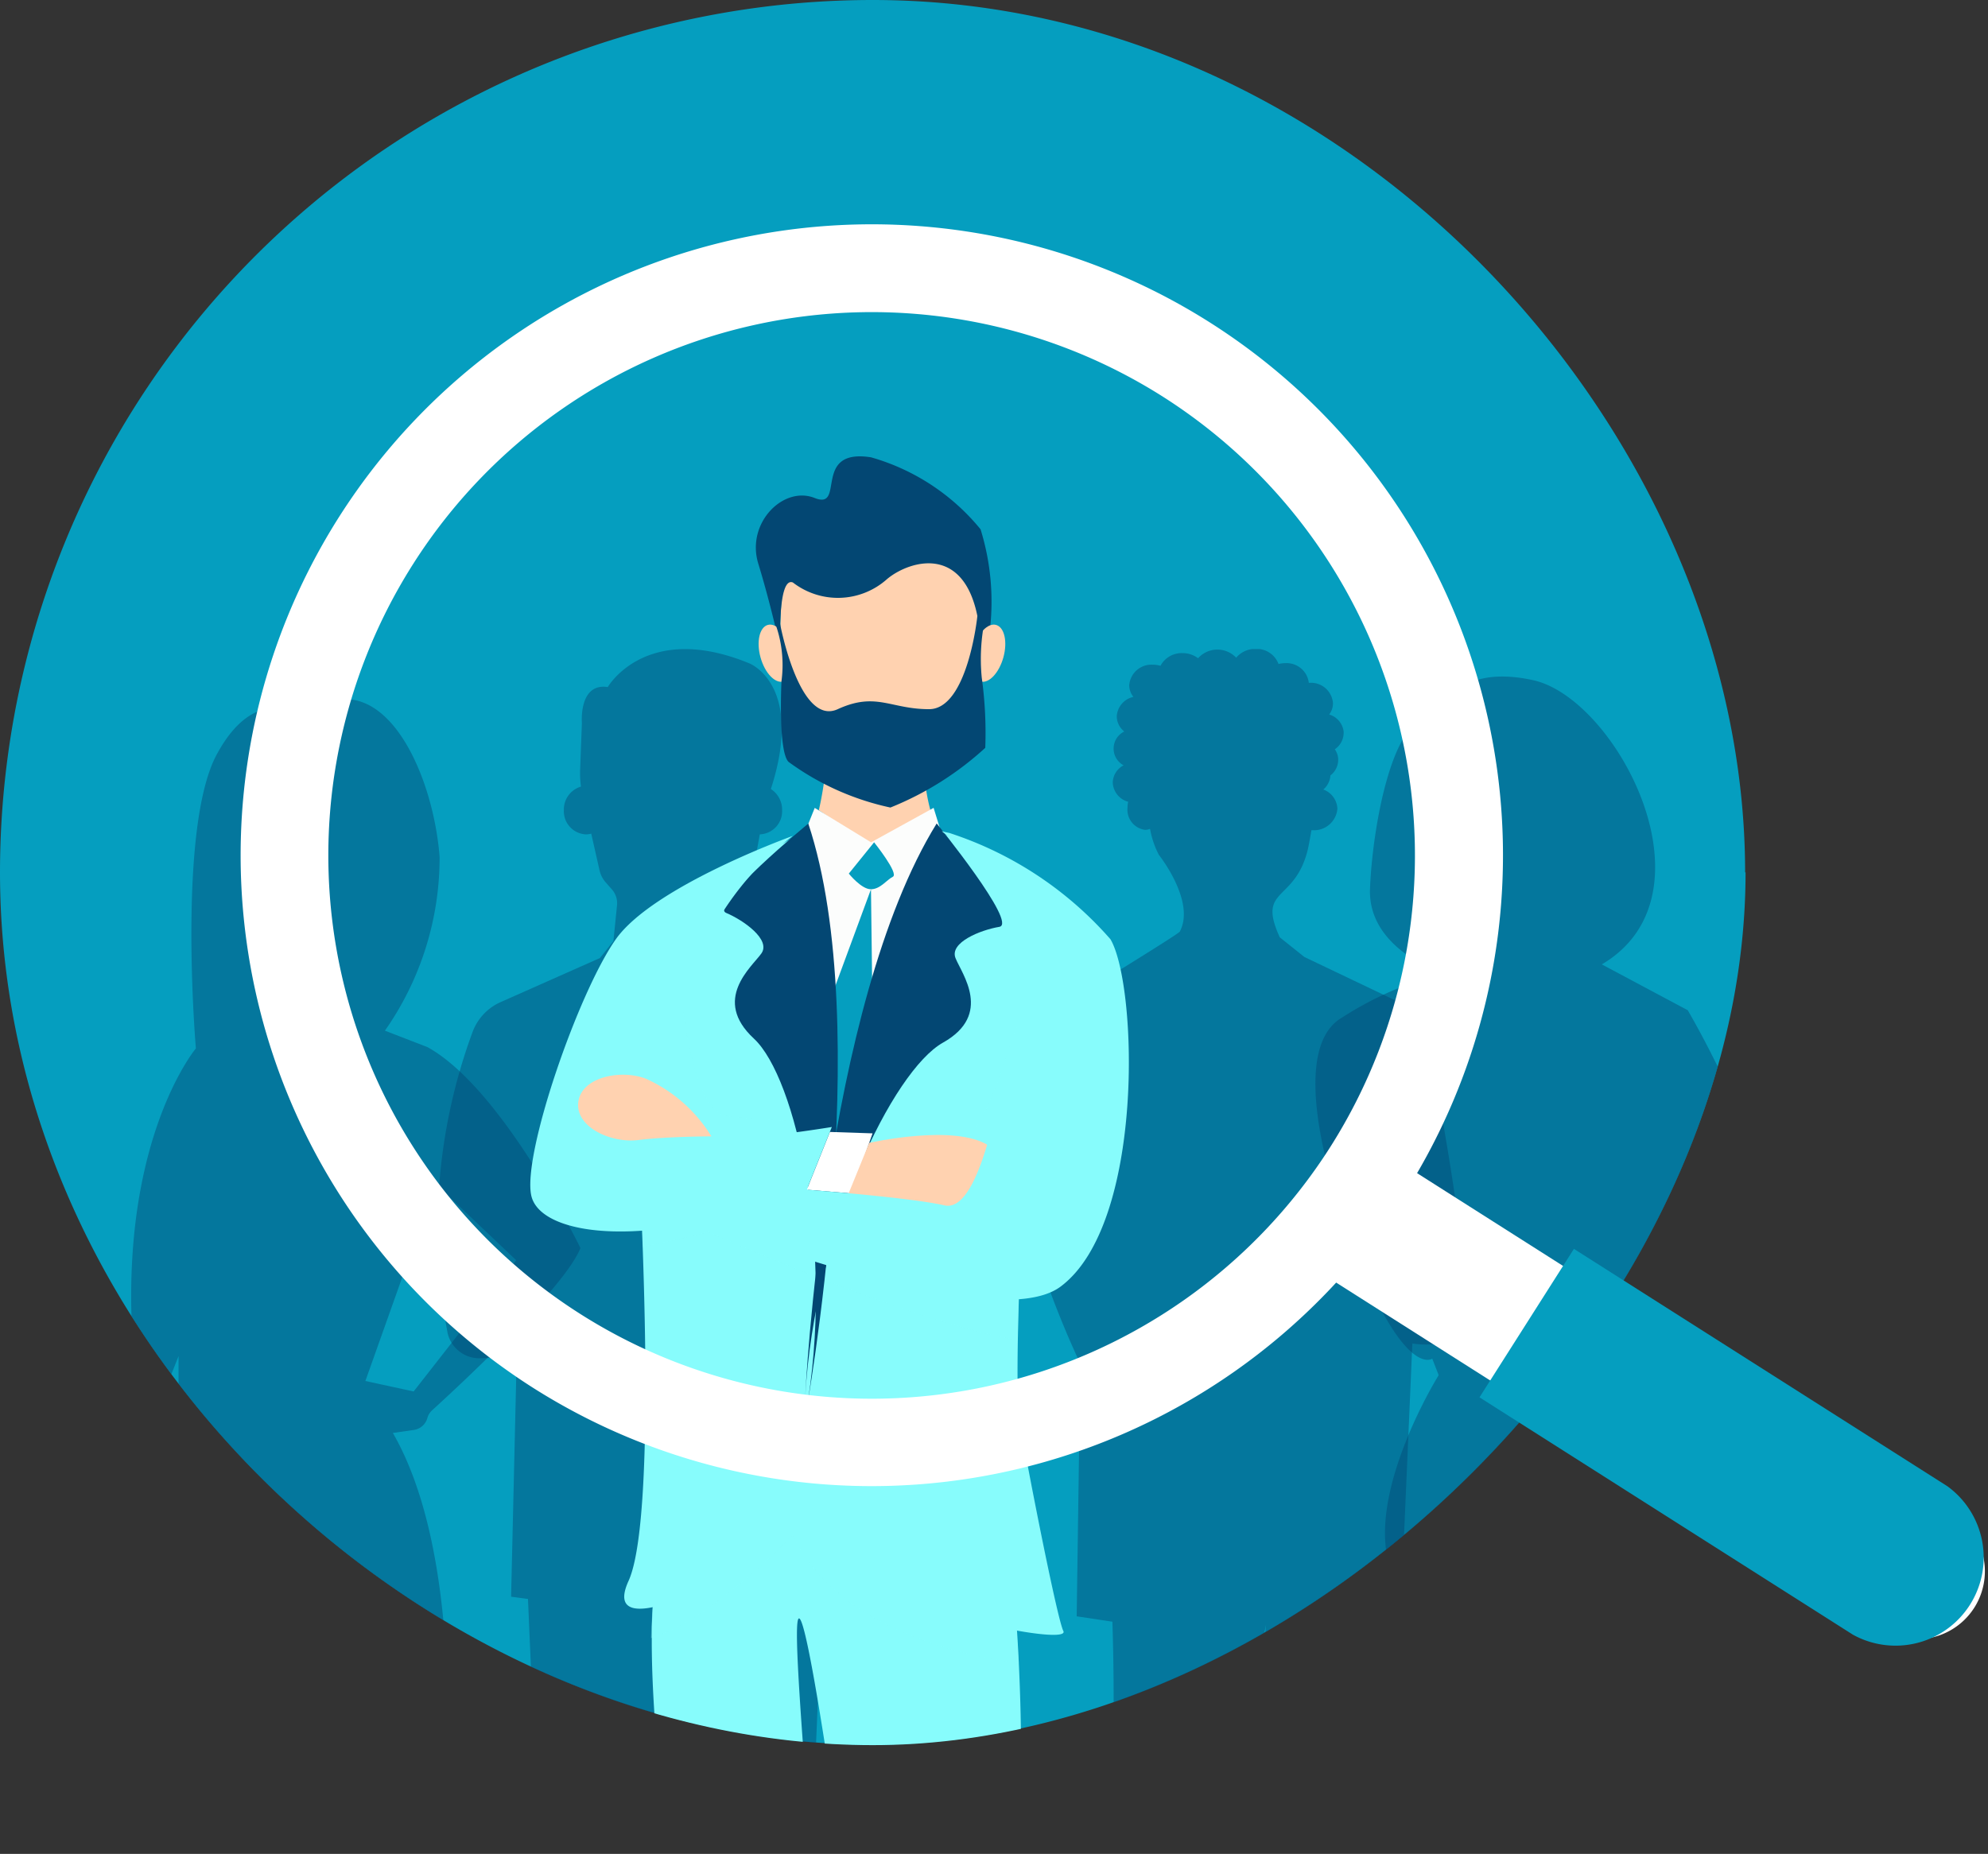
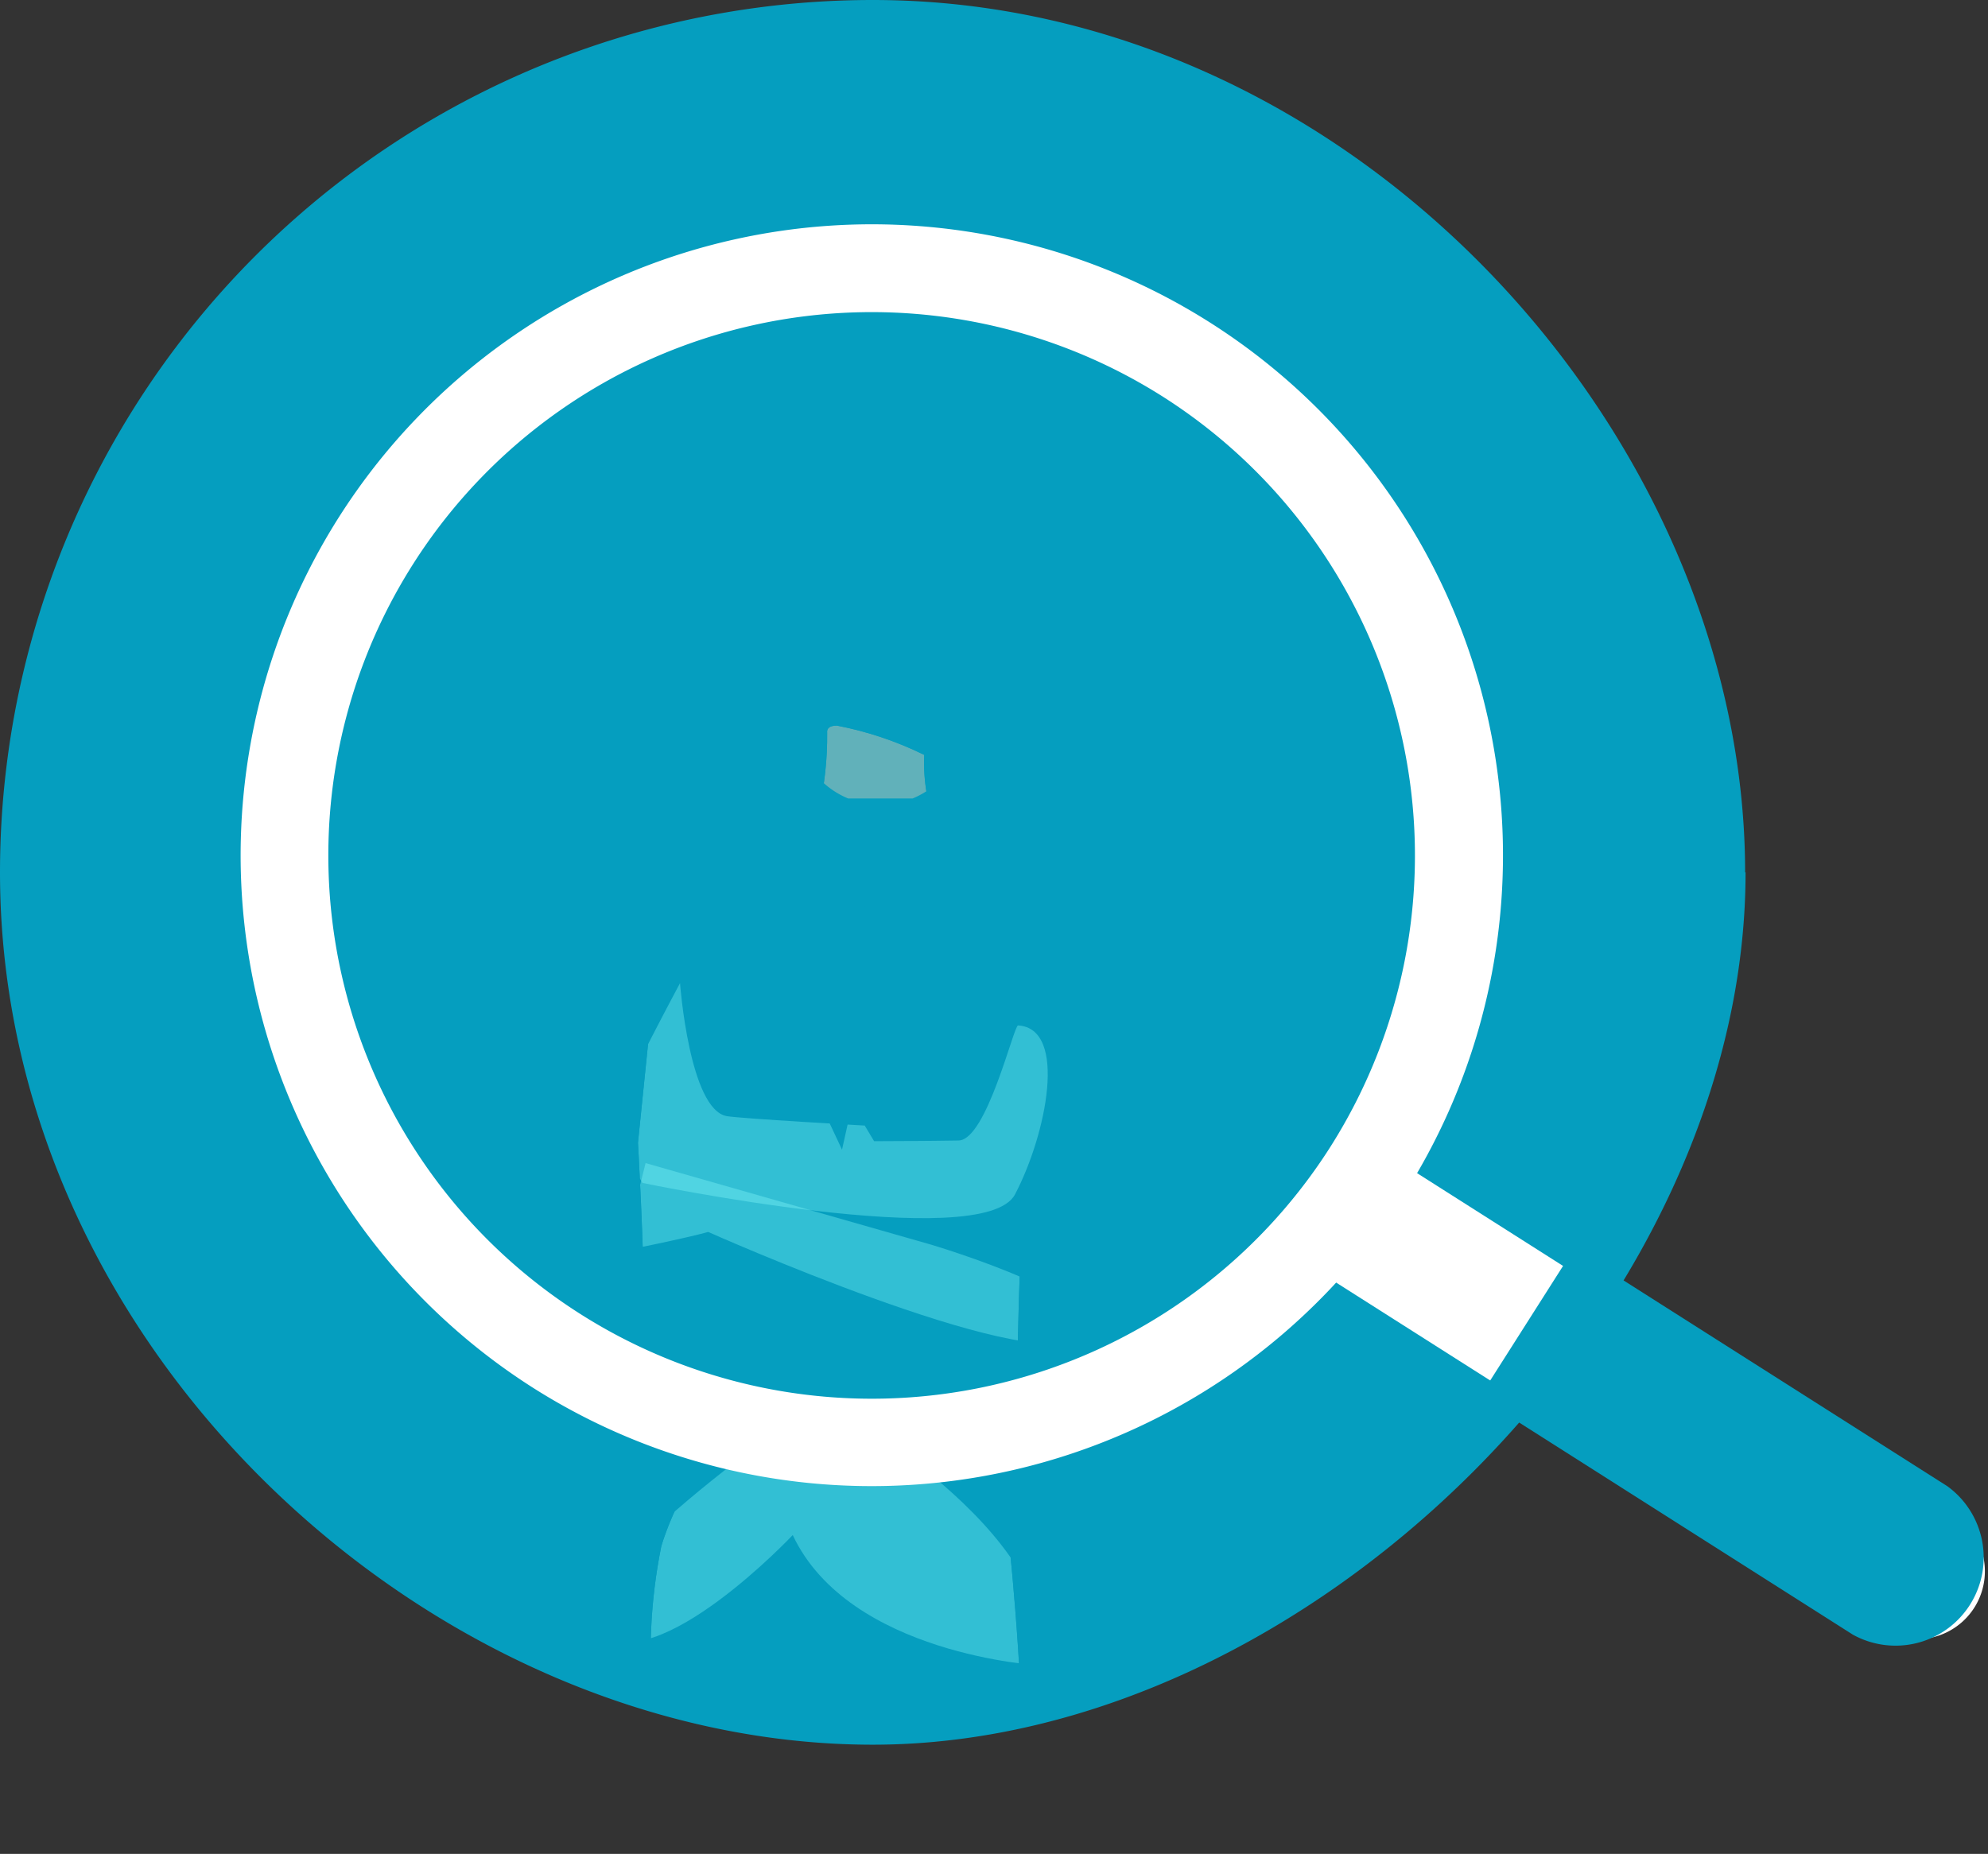
<svg xmlns="http://www.w3.org/2000/svg" width="45.1" height="42.067" viewBox="0 0 45.1 42.067">
  <rect x="0" y="0" width="45.1" height="42.067" fill="#333333" stroke="none" />
  <defs>
    <style>.a{fill:none;}.b{clip-path:url(#a);}.c{clip-path:url(#b);}.d{fill:#059ebf;}.e{clip-path:url(#c);}.f{opacity:0.45;}.g{clip-path:url(#d);}.h{fill:#034773;}.i{clip-path:url(#e);}.j{clip-path:url(#f);}.k{clip-path:url(#g);}.l{fill:#87fcfc;}.m{clip-path:url(#h);}.n{opacity:0.35;}.n,.u{mix-blend-mode:multiply;isolation:isolate;}.o{clip-path:url(#i);}.p{clip-path:url(#k);}.q{clip-path:url(#l);}.r{clip-path:url(#m);}.s{fill:#ffd2b0;}.t{clip-path:url(#o);}.u{opacity:0.37;}.v{clip-path:url(#p);}.w{fill:#fcfdfc;}.x{clip-path:url(#r);}.y{fill:#fff;}</style>
    <clipPath id="a">
      <path class="a" d="M0,0H45.1V42.067H0Z" />
    </clipPath>
    <clipPath id="b">
      <rect class="a" width="45.1" height="57.833" />
    </clipPath>
    <clipPath id="c">
-       <path class="a" d="M19.691,0A19.8,19.8,0,0,0,0,19.8c0,10.933,9.9,19.8,19.8,19.8s19.8-9.9,19.8-19.8C39.59,9.928,30.778.06,19.892,0Z" transform="translate(0 -0.001)" />
-     </clipPath>
+       </clipPath>
    <clipPath id="d">
      <rect class="a" width="10.36" height="39.659" />
    </clipPath>
    <clipPath id="e">
      <rect class="a" width="10.436" height="37.485" />
    </clipPath>
    <clipPath id="f">
      <rect class="a" width="11.949" height="39.083" />
    </clipPath>
    <clipPath id="g">
      <rect class="a" width="11.495" height="39.997" />
    </clipPath>
    <clipPath id="h">
      <path class="a" d="M46.028,99.291a12.194,12.194,0,0,0-.165,3.775,18.181,18.181,0,0,0,3.368.647,12.1,12.1,0,0,1-.079-2.789,13.344,13.344,0,0,1,.583,2.83q.543.035,1.086.035a15.842,15.842,0,0,0,3.391-.376c-.076-2.5-.373-4.974-.373-4.974-.953-2.7-2.162-3.663-3.348-3.663-2,0-3.93,2.733-4.464,4.515" transform="translate(-45.804 -94.776)" />
    </clipPath>
    <clipPath id="i">
      <rect class="a" width="10.251" height="6.036" />
    </clipPath>
    <clipPath id="k">
      <path class="a" d="M48.03,58.361l-3.3,1.918L44.2,65.463s.5,8.38-.213,9.943,2.7-.213,3.054-.71a8.154,8.154,0,0,0,.71-1.421s-.355,1.421,1.7,2.273,4.545,1.279,4.4.994S53,72.636,52.86,71.783s.071-4.971.071-4.971,2.379-6.533-1.989-8.451Z" transform="translate(-43.885 -58.361)" />
    </clipPath>
    <clipPath id="l">
      <rect class="a" width="10.502" height="4.1" />
    </clipPath>
    <clipPath id="m">
      <rect class="a" width="9.782" height="5.333" />
    </clipPath>
    <clipPath id="o">
      <path class="a" d="M57.765,51.188a7.527,7.527,0,0,1-.19,1.762l1.255.866s1.7-.071,1.421-.426a4.219,4.219,0,0,1-.284-1.7,7.858,7.858,0,0,0-1.978-.664c-.15,0-.239.047-.224.167" transform="translate(-57.575 -51.021)" />
    </clipPath>
    <clipPath id="p">
      <rect class="a" width="3.835" height="3.693" />
    </clipPath>
    <clipPath id="r">
      <path class="a" d="M57.518,57.6l-1.278-.781-.331.828-.166,2.509.778,6.293L57.731,63l1.491-5.255-.284-.923Z" transform="translate(-55.743 -56.821)" />
    </clipPath>
  </defs>
  <g transform="translate(0 0)">
    <g class="b" transform="translate(0 0)">
      <g class="c">
        <path class="d" d="M39.59,19.795C39.59,9.9,30.726,0,19.8,0A19.8,19.8,0,0,0,0,19.795C0,30.728,9.9,39.589,19.8,39.589s19.8-9.9,19.8-19.795" />
      </g>
      <g transform="translate(0 0)">
        <g class="e">
          <g class="f" transform="translate(22.889 14.728)">
            <g class="g">
              <path class="h" d="M79.39,68.071l.425-.122.284-6.541a1.851,1.851,0,0,0,1.154-.182c.324-1.337-.931-7.311-.931-7.311l-2.673-1.276-.558-.446c-.526-1.154.344-.77.639-2.005,0,0,.036-.166.079-.426h.022a.531.531,0,0,0,.567-.486.484.484,0,0,0-.32-.437.456.456,0,0,0,.162-.32.448.448,0,0,0,.175-.393.415.415,0,0,0-.076-.2.453.453,0,0,0,.2-.41.462.462,0,0,0-.327-.379.42.42,0,0,0,.086-.253.5.5,0,0,0-.537-.466h-.011a.508.508,0,0,0-.536-.446.609.609,0,0,0-.151.019.53.53,0,0,0-.517-.343.563.563,0,0,0-.444.2.586.586,0,0,0-.864.012.582.582,0,0,0-.353-.116.543.543,0,0,0-.5.288.6.6,0,0,0-.172-.025.505.505,0,0,0-.537.466.422.422,0,0,0,.095.264.48.48,0,0,0-.378.445.44.44,0,0,0,.171.34.432.432,0,0,0-.016.768.455.455,0,0,0-.246.391.473.473,0,0,0,.35.436.619.619,0,0,0-.015.131.461.461,0,0,0,.395.506.317.317,0,0,0,.116-.022,2.068,2.068,0,0,0,.2.589s.84,1.053.475,1.742c-.04.076-3.472,2.167-3.472,2.167-1.377,2.309,1.215,7.635,1.215,7.635L72.484,67.6l.81.122a53.262,53.262,0,0,1-.182,6.46c-.284.871-.688,7.412-.972,8.06s.1.527.162.952-.567.709-.182,1.6,2.025.4,2.187.141-.547-1.458-.385-1.681.1-.263.081-.627,0-.729,0-.729A60.725,60.725,0,0,1,75.2,74.47c.324-.567,1.58-6.683,1.58-6.683l-.648,6.683c-.689,2.167.041,6.946.142,7.21a2.414,2.414,0,0,1,.142,1.255.982.982,0,0,0,.2.851l-.466.911c.952.77,4.5.243,4.5.243s.385-.83-.85-.789-1.5-.709-1.5-.709c.3-.345-.122-.912.02-1.074s-.142-6.035.3-7.635a55.935,55.935,0,0,0,.77-6.663" transform="translate(-70.947 -45.652)" />
            </g>
          </g>
          <g class="f" transform="translate(29.84 15.351)">
            <g class="i">
              <path class="h" d="M95.29,48.541s.244-1.29,2.143-.874,4.238,4.868,1.559,6.449l1.949,1.04s2.484,4.2,1.9,6.2a2.065,2.065,0,0,1-1.851-.125l.244,2.08-.536.167s.828,4.618-2.533,11.484l.438,7.448.926,1.831s1.9.666.682.79-1.851-.083-1.949-.333-.39-1.5-.39-1.5a12.666,12.666,0,0,1-.244,1.581c-.048-.125-.39-1.956-.39-1.956l.39-.915L96.7,78.333l-1.169,2.954a11.222,11.222,0,0,0-.049,2.58c.195.166,1.12.458.487.666s-1.753.125-1.7-.25c.02-.152.1-.571.179-1.016.122-.651.259-1.356.259-1.356l-.585,1.414s-.049-1.914.536-2.413,0-5.035,1.656-6.366l-.1-1.914a16.278,16.278,0,0,0-1.8-4.369c-1.12-1.622.877-4.826.877-4.826l-.146-.375s-.39.291-1.12-1.04-2.436-5.825-.926-6.7a7.747,7.747,0,0,1,2.29-1s-1.705-.541-1.656-1.914.536-4.244,1.559-3.87" transform="translate(-92.493 -47.584)" />
            </g>
          </g>
          <g class="f" transform="translate(1.217 15.864)">
            <g class="j">
              <path class="h" d="M12.5,76.146s.109-.8.176-1.994c-.35.184-.358.184-.008,0,.128-2.306.1-6.072-1.2-8.327l.476-.068a.373.373,0,0,0,.307-.27.373.373,0,0,1,.109-.177c.483-.439,3-2.756,3.364-3.681,0,0-1.768-3.629-3.474-4.56l-.962-.372a6.846,6.846,0,0,0,1.241-3.94c-.155-2.016-1.373-4.576-3.106-3.187,0,0-1.053-.811-1.952.864S7,57.1,7,57.1,5.36,59.055,5.547,63.4c0,0-1.21,4.994-1.3,5.087a2.1,2.1,0,0,0-.31,2.047c.465.931.714.279.714.279a1.249,1.249,0,0,0,.217-1.272,2.038,2.038,0,0,0-.061-.931l1.8-4.529v.729s-1.791,3.159-.428,9.523c0,0,0,0,0,0,.126.587.274,1.2.457,1.841a62.11,62.11,0,0,1,.99,9.772L6.665,87.81s-1.056.124-.653.341a2.5,2.5,0,0,0,1.272.031l.527-1.24.124,1.24c.28-.031.559-1.892.559-1.892l-.435-.558s1.572-5.774.465-9.648a10.012,10.012,0,0,1,.161-1.142,7.4,7.4,0,0,0,1.608-.036c.186-.025.2-.025.017,0a6.343,6.343,0,0,0,.759,1.86l2.668,8.779-.155,2.109s-.558.186-.093.341,1.086.124,1.086-.217-.341-2.233-.341-2.357.031-7.352-1.737-9.275m-1.652-11.5,1.591-4.477,1.831,1.737-2.327,2.978Z" transform="translate(-3.773 -49.174)" />
            </g>
          </g>
          <g class="f" transform="translate(9.564 14.728)">
            <g class="k">
              <path class="h" d="M40.827,84.936a5.558,5.558,0,0,1-2.806-1.122L38.735,67.2l.382-.051-.127-5.485a5.707,5.707,0,0,0,.842.075.738.738,0,0,0,.726-.57A12.8,12.8,0,0,0,40,54.352a1.194,1.194,0,0,0-.641-.691l-2.192-.972-.29-.435-.07-.678a.7.7,0,0,1,.185-.549.7.7,0,0,0,.177-.352l.149-.819h.006a.525.525,0,0,0,.5-.549.559.559,0,0,0-.255-.479c.764-2.363-.485-2.85-.485-2.85-2.347-.969-3.215.536-3.215.536-.664-.1-.587.817-.587.817l-.04,1.055a2.288,2.288,0,0,0,.019.387.54.54,0,0,0-.388.535.525.525,0,0,0,.5.549.459.459,0,0,0,.121-.017l.188.832a.624.624,0,0,0,.14.274l.141.16a.472.472,0,0,1,.116.359l-.082.815-.306.383-2.253,1a1.2,1.2,0,0,0-.641.691,12.8,12.8,0,0,0-.561,6.821.739.739,0,0,0,.726.57,5.715,5.715,0,0,0,.842-.075l-.128,5.485.383.051.715,16.609a5.558,5.558,0,0,1-2.806,1.122s-.434.025-.281.485a5.669,5.669,0,0,0,2.7.179,23.292,23.292,0,0,1,2.449-.153L34.3,83.941l.2-.51-.255-.791,1.148-14.461L36.541,82.64l-.255.791.2.51-.536,1.505A23.292,23.292,0,0,1,38.4,85.6a5.669,5.669,0,0,0,2.7-.179c.153-.459-.281-.485-.281-.485" transform="translate(-29.645 -45.652)" />
            </g>
          </g>
          <path class="l" d="M53.84,98.439a46.42,46.42,0,0,1,.284,8.238c-.355,2.912.426,6.818.142,8.38s-.639,5.113-.213,5.539c0,0-1.349.781-1.846,0,0,0-1.065-6.534-1.35-8.806s-1.42-10.795-1.7-10.866.71,9.019.5,10.866a54.424,54.424,0,0,0-.284,8.1s-1.7.5-2.2-.071c0,0,.142-5.681,0-7.1s-1.988-10.582-1.136-13.422,5.255-8.1,7.812-.852" transform="translate(-31.027 -64.2)" />
        </g>
      </g>
      <g transform="translate(14.777 30.577)">
        <g class="m">
          <g class="n" transform="translate(-1.384 1.177)">
            <g class="o">
              <path class="l" d="M51.716,104.462s-4.332-.237-5.61-2.959h0s-3.054,3.243-4.4,2.249,5.042-5.326,5.042-5.326,5.61,3.054,4.971,6.037" transform="translate(-41.515 -98.425)" />
            </g>
          </g>
        </g>
      </g>
      <g transform="translate(0 0)">
        <g class="e">
          <path class="l" d="M50.943,58.361H48.031l-3.3,1.918L44.2,65.463s.5,8.38-.213,9.943,2.7-.213,3.054-.71a8.14,8.14,0,0,0,.71-1.421s-.355,1.421,1.7,2.273,4.545,1.278,4.4.994S53,72.636,52.86,71.783s.071-4.971.071-4.971,2.379-6.533-1.988-8.451" transform="translate(-29.728 -39.533)" />
        </g>
      </g>
      <g transform="translate(14.158 18.828)">
        <g class="p">
          <g class="n" transform="translate(-0.009 7.564)">
            <g class="q">
              <path class="l" d="M43.856,83.794s1.42-.284,1.917-.426c0,0,7.173,3.2,8.38,2.414s-3.338-2.13-3.338-2.13l-6.462-1.846Z" transform="translate(-43.856 -81.806)" />
            </g>
          </g>
          <g class="n" transform="translate(-0.17 3.48)">
            <g class="r">
              <path class="l" d="M52.467,70.107c-.1-.006-.71,2.6-1.35,2.612s-1.917.016-1.917.016l-.213-.355s-2.789-.157-3.125-.213c-.852-.142-1.065-3.018-1.065-3.018s-1.278,2.379-1.42,2.876.568,1.657.568,1.657,7.741,1.61,8.451.261,1.207-3.764.071-3.835" transform="translate(-43.358 -69.148)" />
            </g>
          </g>
        </g>
      </g>
      <g transform="translate(0 0)">
        <g class="e">
          <path class="s" d="M59.967,51.685a4.218,4.218,0,0,0,.284,1.7c.284.356-1.42.427-1.42.427l-1.255-.866a7.545,7.545,0,0,0,.19-1.762c-.071-.568,2.2.5,2.2.5" transform="translate(-39 -34.561)" />
        </g>
      </g>
      <g transform="translate(18.575 16.46)">
        <g class="t">
          <g class="u" transform="translate(-0.52 -2.035)">
            <g class="v">
              <path class="s" d="M55.963,46.56a1.919,1.919,0,1,0,1.917-1.847,1.883,1.883,0,0,0-1.917,1.847" transform="translate(-55.963 -44.713)" />
            </g>
          </g>
        </g>
      </g>
      <g transform="translate(0 0)">
        <g class="e">
          <path class="s" d="M54.862,39.368c0,1.667,1.018,3.018,2.273,3.018s2.273-1.351,2.273-3.018-.142-3.018-2.273-3.018c-2.273,0-2.273,1.351-2.273,3.018" transform="translate(-37.162 -24.623)" />
          <path class="h" d="M58.245,36.311l.214-.284a5.544,5.544,0,0,0-.213-2.273,4.959,4.959,0,0,0-2.485-1.633c-1.35-.213-.568,1.207-1.278.923s-1.562.568-1.279,1.491.5,1.917.5,1.917-.071-1.633.284-1.491a1.671,1.671,0,0,0,2.13-.071c.509-.436,1.987-.924,2.13,1.42" transform="translate(-36.001 -21.744)" />
          <path class="s" d="M68.343,44.484c-.1.355-.023.685.166.737s.421-.193.519-.548.023-.684-.166-.736-.421.193-.519.548" transform="translate(-46.265 -29.757)" />
          <path class="s" d="M54.073,44.484c.1.355.023.685-.166.737s-.421-.193-.519-.548-.023-.684.166-.736.421.193.519.548" transform="translate(-36.135 -29.757)" />
          <path class="w" d="M58.939,56.821l.284.923L57.732,63l-1.21,3.453-.778-6.293.166-2.51.332-.828,1.278.781Z" transform="translate(-37.759 -38.49)" />
        </g>
      </g>
      <g transform="translate(17.984 18.332)">
        <g class="x">
          <path class="d" d="M60.273,59.242s.568.71.426.781-.284.284-.5.284-.5-.355-.5-.355Z" transform="translate(-58.427 -58.461)" />
          <path class="d" d="M59.009,62.544l.035,2.8-.692,3.109-.408-.87.071-2.344Z" transform="translate(-57.234 -60.698)" />
        </g>
      </g>
      <g transform="translate(0 0)">
        <g class="e">
          <path class="h" d="M59.606,57.922s1.846,2.273,1.42,2.344-1.136.355-.994.71.852,1.279-.284,1.917-2.911,4.261-3.125,8.025c0,0,.413-8.847,2.983-13" transform="translate(-38.355 -39.235)" />
          <path class="h" d="M52.826,57.922s-2.265,1.859-1.867,2.027,1.023.61.8.922-1.126,1.045-.169,1.931,1.842,4.821,1.174,8.531c0,0,1.6-8.778.06-13.411" transform="translate(-34.487 -39.235)" />
          <path class="y" d="M57.257,79.615l.968.032-.484,1.363-1.008-.085Z" transform="translate(-38.43 -53.93)" />
          <path class="s" d="M60.087,80.007s1.936-.441,2.71.062-.077,1.711-1.143,1.5-2.059-.355-2.059-.355Z" transform="translate(-40.368 -54.074)" />
          <path class="l" d="M54.732,58.93c-.425-.544-.609-.486-.284-.426a8.235,8.235,0,0,1,3.658,2.414c.612,1.041.781,6.462-1.136,7.883-1.6,1.184-8.38-1.562-8.38-1.562l1.7-.71s3.125.213,4.048.426,1.366-3.382,1.527-3.764a3.5,3.5,0,0,0-1.136-4.261" transform="translate(-32.913 -39.604)" />
          <path class="l" d="M43.243,58.8s-3.16,1.136-4.013,2.344-2.13,4.9-1.917,5.823,2.7,1.276,6.249-.143l.568-1.419s-3.35.552-3.408.142A6.791,6.791,0,0,1,43.243,58.8" transform="translate(-25.259 -39.832)" />
          <path class="s" d="M43.674,76.989a3.359,3.359,0,0,0-1.492-1.31c-.568-.213-1.456-.035-1.527.533s.747.941,1.368.861,1.651-.083,1.651-.083" transform="translate(-27.536 -51.205)" />
          <path class="h" d="M59.061,42.953s-.218,2.108-1.095,2.108-1.2-.4-2.072,0-1.307-1.932-1.307-1.932l-.128-.06a2.758,2.758,0,0,1,.159,1.355s-.08,1.594.16,1.833a6.071,6.071,0,0,0,2.311,1.036,7.11,7.11,0,0,0,2.152-1.355,9.177,9.177,0,0,0-.08-1.594,4.369,4.369,0,0,1,.08-1.355c.159-.478-.18-.036-.18-.036" transform="translate(-36.889 -28.969)" />
        </g>
      </g>
      <g class="c">
        <path class="y" d="M104.847,91.671,91.8,83.378l1.652-2.6L106.5,89.072a1.54,1.54,0,0,1-1.652,2.6" transform="translate(-62.185 -54.718)" />
        <path class="d" d="M112.5,96.592l-8.472-5.386,2.142-3.369,8.472,5.386a2,2,0,0,1-2.142,3.369" transform="translate(-70.464 -59.499)" />
        <path class="y" d="M23.563,42.185a14.319,14.319,0,1,1,19.766-4.4,14.335,14.335,0,0,1-19.766,4.4M37.859,19.7a12.328,12.328,0,1,0,3.789,17.018A12.342,12.342,0,0,0,37.859,19.7" transform="translate(-11.468 -10.693)" />
      </g>
    </g>
  </g>
</svg>